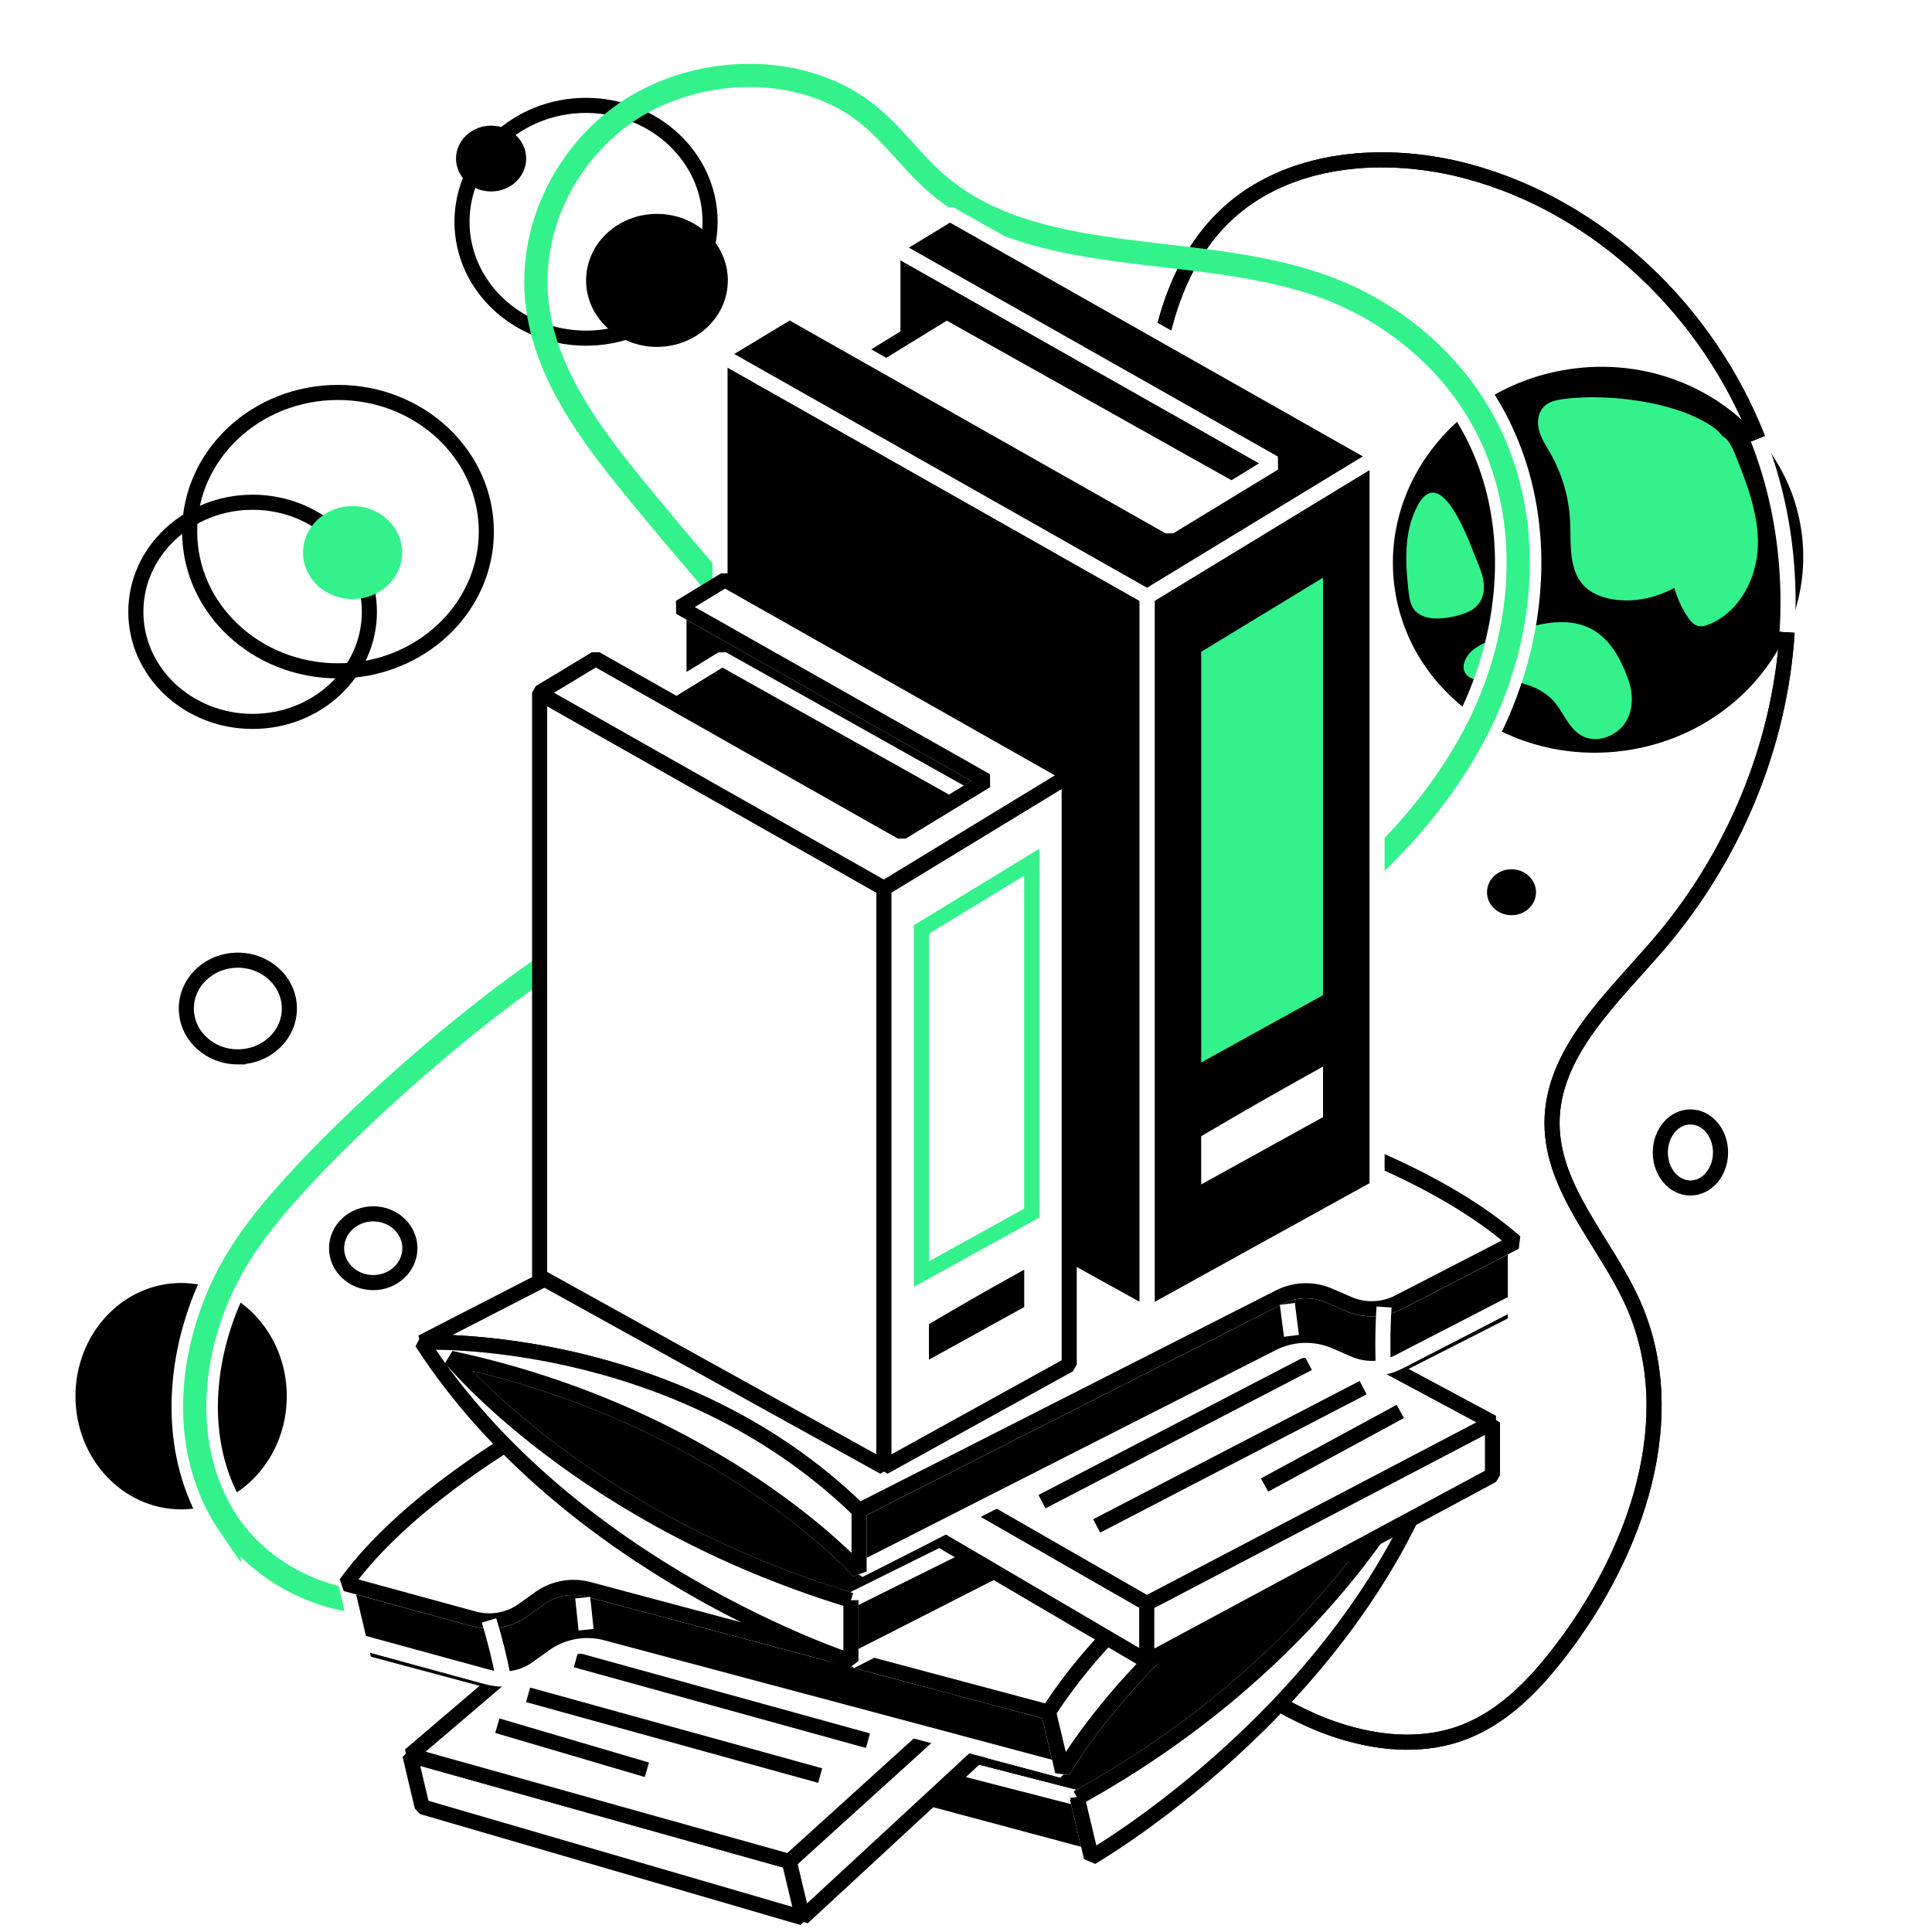
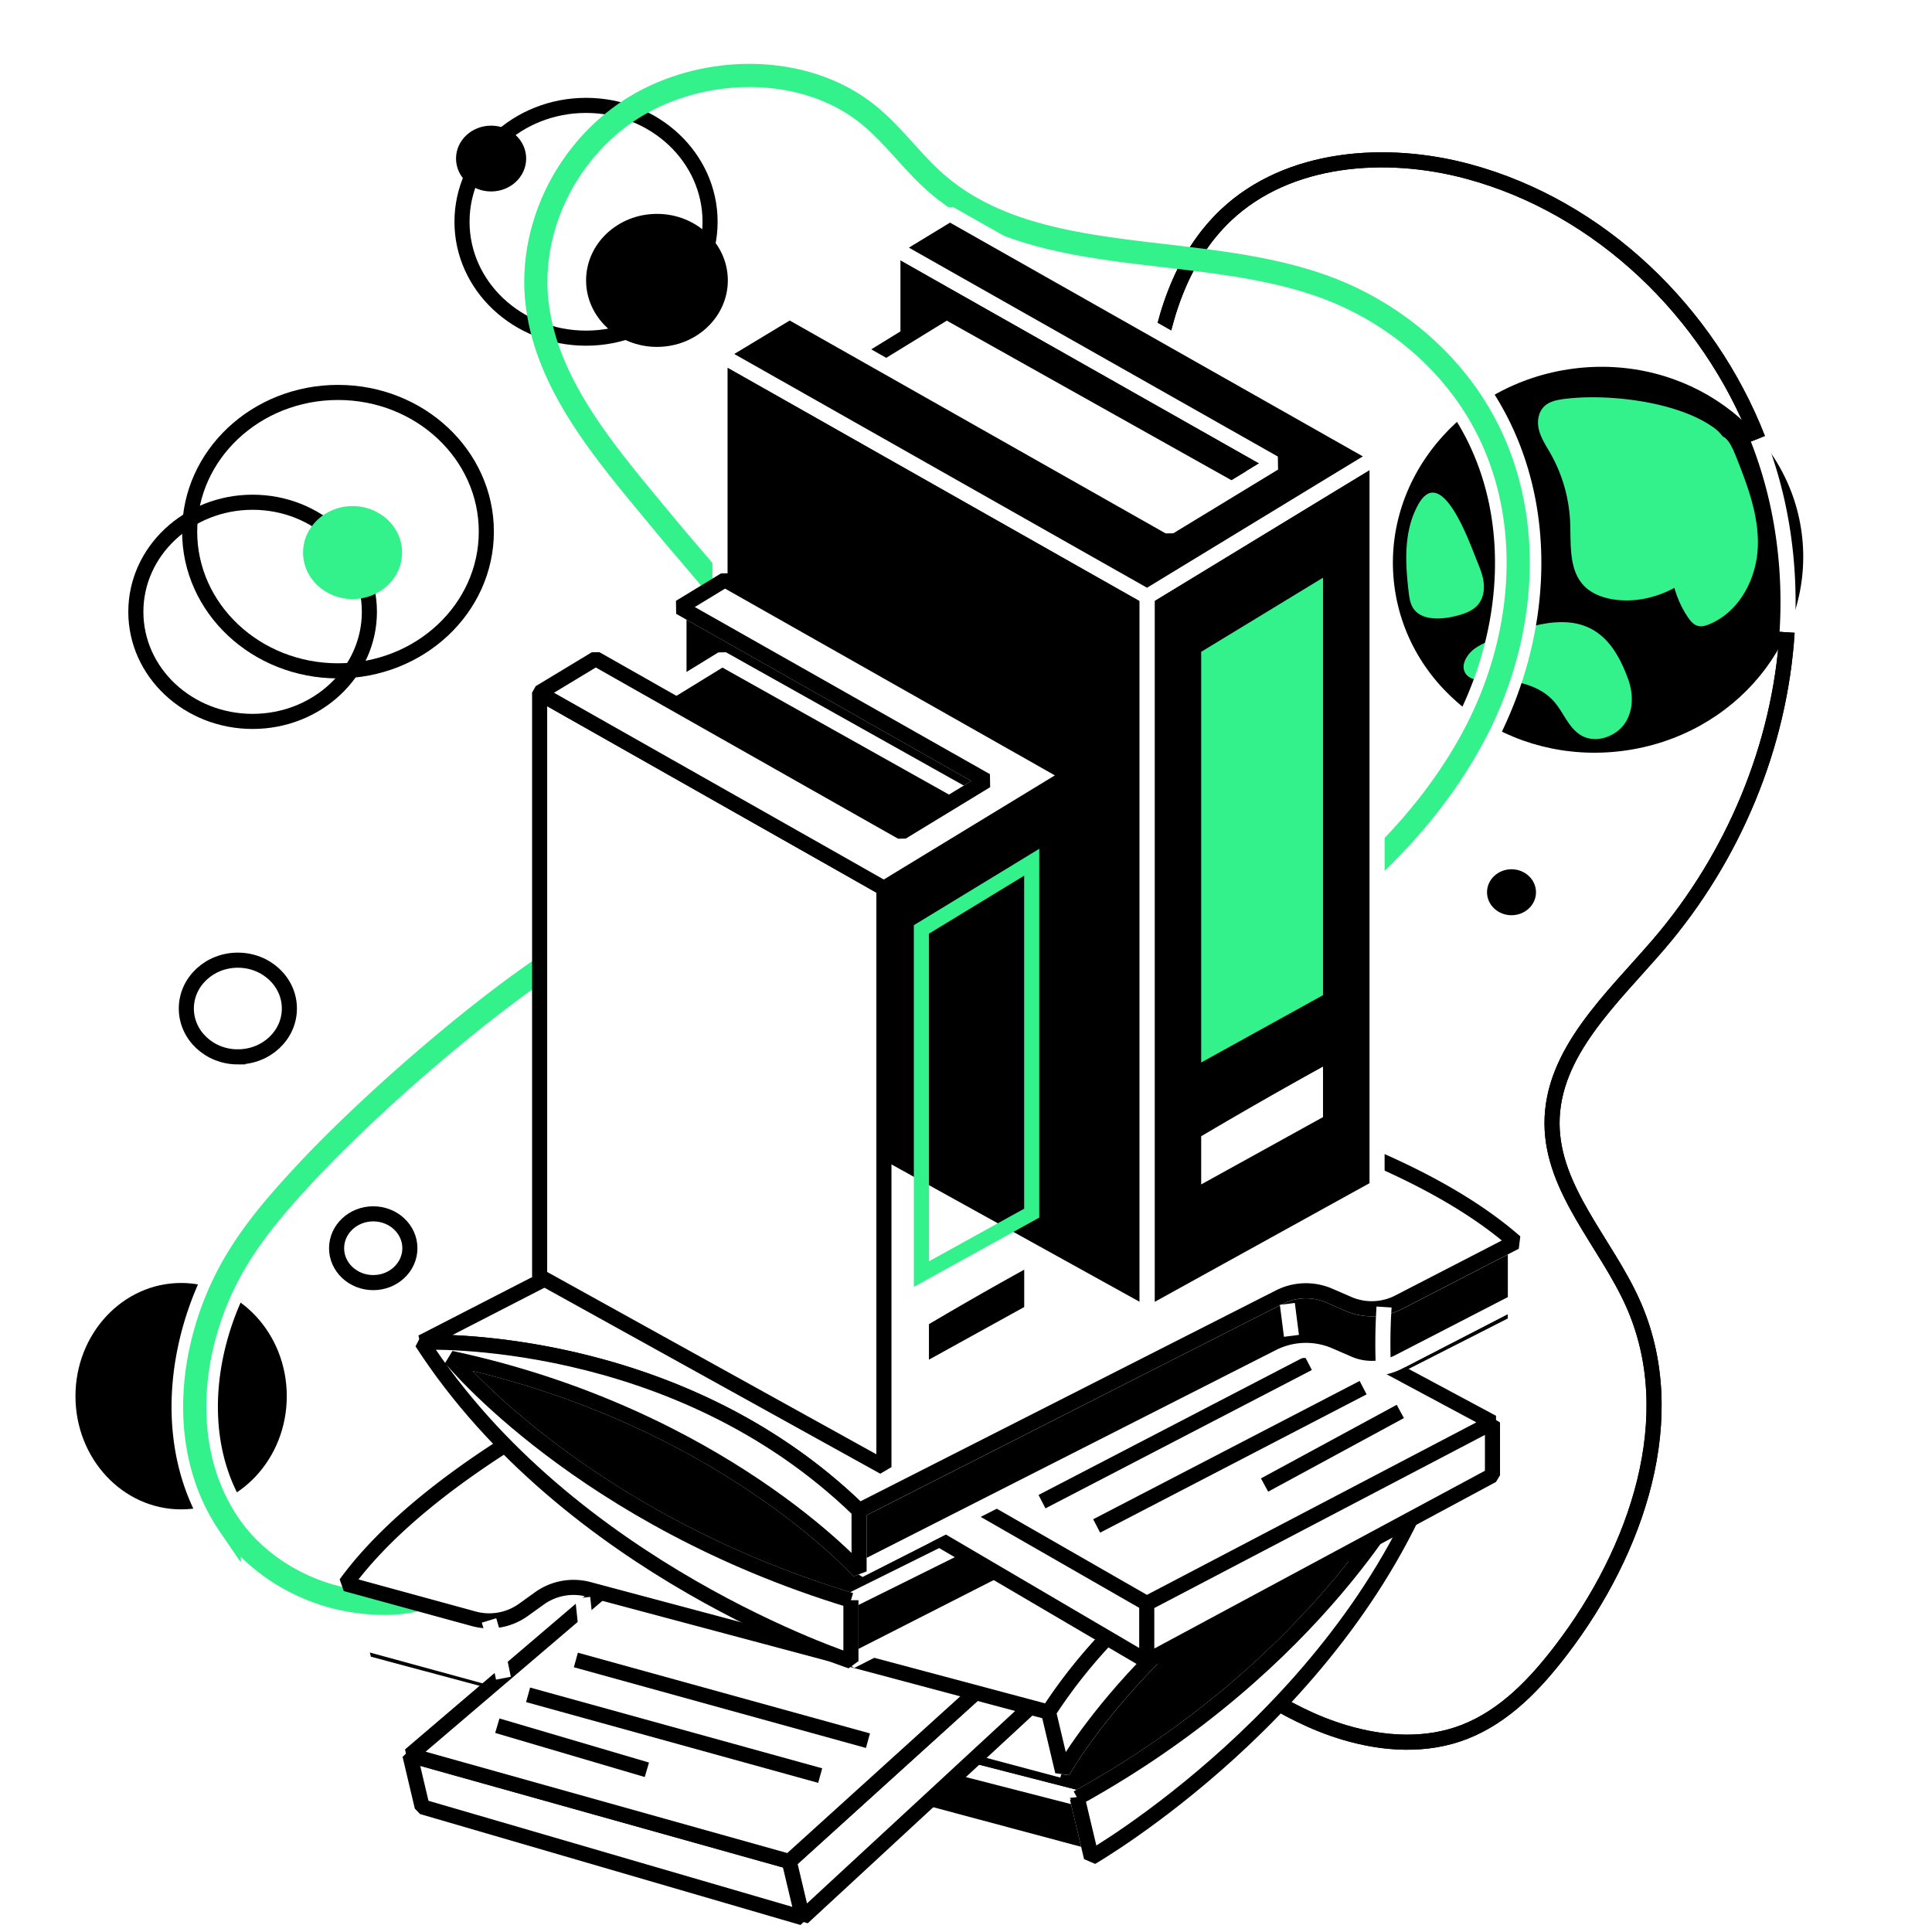
<svg xmlns="http://www.w3.org/2000/svg" width="128" height="128" fill="none">
  <path fill="#fff" d="M0 0h128v128H0z" />
  <path fill="#000" d="M12 100c3.866 0 7-3.358 7-7.5 0-4.142-3.134-7.5-7-7.5s-7 3.358-7 7.5c0 4.142 3.134 7.5 7 7.5ZM107.531 49.746c7.451-.974 12.75-7.432 11.836-14.424-.914-6.992-7.695-11.87-15.146-10.897-7.451.975-12.75 7.433-11.836 14.425.914 6.992 7.695 11.87 15.146 10.896Z" />
  <path fill="#33F28B" d="M103.618 26.434c-.441.058-.906.149-1.241.428-.466.39-.561 1.055-.419 1.617.142.561.478 1.06.767 1.568a10.098 10.098 0 0 1 1.298 4.494c.072 1.538-.129 3.308 1.033 4.377.542.494 1.297.737 2.052.824 2.666.303 5.376-1.28 6.658-3.525 1.099-1.922 1.886-6.344-.187-7.858-2.395-1.754-7.04-2.303-9.969-1.924h.008ZM93.946 33.455c-.96 1.752-.846 3.819-.62 5.76.046.393.104.798.332 1.125.548.762 1.759.718 2.719.49.556-.133 1.138-.32 1.512-.732.353-.391.464-.937.413-1.446-.05-.509-.243-.992-.438-1.463-.463-1.13-2.353-6.597-3.922-3.73l.004-.004ZM103.052 41.231c-1.304.099-2.554.55-3.776 1.002-.52.19-1.045.383-1.502.69-.595.396-1.061 1.185-.65 1.734.357.476 1.108.439 1.731.418 1.525-.055 3.161.319 4.118 1.422.671.773.997 1.875 1.955 2.311.945.43 2.182-.061 2.741-.912.56-.85.541-1.947.205-2.885-.811-2.242-2.068-3.98-4.825-3.775l.003-.005Z" />
  <path fill="#33F28B" d="M110.904 34.532c-.509 2.168-.327 4.544.94 6.388.17.247.385.503.696.561.236.045.481-.029.703-.122 2.054-.857 3.156-3.086 3.221-5.184.061-2.1-.724-4.118-1.505-6.07-.864-2.163-1.59-1.1-2.435.439-.699 1.27-1.289 2.595-1.62 3.988Z" />
  <path stroke="#fff" stroke-miterlimit="10" stroke-width="3.071" d="M15.188 101.03c-3.037-4.447-2.816-10.339-.7-15.238 1.305-3.023 3.236-5.372 5.76-8.08 4.203-4.507 11.25-10.662 16.48-14.098 3.938-2.587 8.1-4.707 10.98-8.316 1.928-2.418 2.413-4.193 2.87-7.181.857-5.602-2.821-8.847-6.511-13.325s-7.84-9.102-8.486-14.727c-.529-4.624 1.623-9.44 5.505-12.327 4.656-3.463 11.936-3.783 16.435-.143 1.678 1.357 2.904 3.143 4.527 4.553 6.703 5.83 17.544 3.73 26.01 6.97 4.17 1.598 7.729 4.56 9.916 8.256 3.766 6.366 3.225 14.46-.144 21.017-3.37 6.557-9.255 11.73-15.73 15.734-6.478 4.008-13.605 6.978-20.553 10.215-5.6 2.61-11.142 5.425-15.986 9.136-5.004 3.835-9.186 8.61-12.263 13.941a45.01 45.01 0 0 0-2.12 4.147c-.428.959-.677 2.181-1.306 3.045-1.362 1.873-4.784 1.779-6.875 1.38-3.145-.597-6.074-2.421-7.809-4.962v.003Z" />
  <path stroke="#000" stroke-miterlimit="10" d="M38.827 22.404c4.538 0 8.217-3.452 8.217-7.711s-3.679-7.711-8.217-7.711c-4.539 0-8.218 3.452-8.218 7.71 0 4.26 3.68 7.712 8.218 7.712ZM22.393 44.445c5.428 0 9.828-4.13 9.828-9.223 0-5.093-4.4-9.222-9.828-9.222-5.428 0-9.828 4.13-9.828 9.222 0 5.094 4.4 9.223 9.828 9.223Z" />
  <path stroke="#000" stroke-miterlimit="10" d="M16.736 47.795c4.273 0 7.737-3.25 7.737-7.26s-3.464-7.26-7.736-7.26c-4.273 0-7.737 3.25-7.737 7.26s3.464 7.26 7.736 7.26ZM15.758 70.02c1.886 0 3.414-1.434 3.414-3.203s-1.529-3.203-3.414-3.203c-1.885 0-3.413 1.434-3.413 3.203 0 1.77 1.528 3.204 3.413 3.204ZM24.728 84.976c1.34 0 2.428-1.02 2.428-2.278s-1.087-2.278-2.428-2.278-2.428 1.02-2.428 2.278 1.087 2.278 2.428 2.278Z" />
  <path fill="#000" d="M100.141 60.636c.896 0 1.623-.681 1.623-1.522s-.727-1.523-1.623-1.523-1.622.682-1.622 1.523c0 .84.726 1.522 1.622 1.522Z" />
-   <path stroke="#000" stroke-miterlimit="10" d="M111.995 78.707c1.102 0 1.995-1.054 1.995-2.353 0-1.3-.893-2.354-1.995-2.354S110 75.054 110 76.354s.893 2.353 1.995 2.353Z" />
  <path fill="#000" d="M32.537 12.685c1.283 0 2.323-.976 2.323-2.18 0-1.205-1.04-2.18-2.323-2.18-1.284 0-2.324.975-2.324 2.18 0 1.204 1.04 2.18 2.324 2.18ZM43.526 22.983c2.593 0 4.695-1.973 4.695-4.406 0-2.434-2.102-4.407-4.695-4.407-2.594 0-4.696 1.973-4.696 4.407 0 2.433 2.102 4.406 4.696 4.406Z" />
  <path fill="#33F28B" d="M23.36 39.69c1.812 0 3.28-1.38 3.28-3.08 0-1.7-1.468-3.08-3.28-3.08-1.813 0-3.282 1.38-3.282 3.08 0 1.7 1.47 3.08 3.281 3.08Z" />
  <path stroke="#fff" stroke-miterlimit="10" d="M118.399 41.898c.18-2.861-.02-5.737-.637-8.553a28.608 28.608 0 0 0-1.298-4.275" />
  <path stroke="#000" stroke-miterlimit="10" d="M116.465 29.066c-3.27-8.376-10.417-15.335-19.192-17.704-5.488-1.481-11.935-.989-16.037 2.876-3.057 2.88-4.348 7.151-4.78 11.302-1.507 14.486 5.917 29.137 2.912 43.39-2.047 9.708-8.842 18.746-7.26 28.547.678 4.185 2.99 8.069 6.275 10.795 3.197 2.654 6.639 5.297 10.693 6.508 2.6.774 5.417.958 7.973-.046 2.664-1.045 4.704-3.207 6.423-5.466 4.976-6.527 8.061-15.411 4.719-22.908-1.795-4.026-5.348-7.527-5.365-11.918-.02-4.711 3.987-8.294 7.072-11.888 4.948-5.768 8.029-13.148 8.502-20.663" />
  <path stroke="#000" stroke-miterlimit="10" d="M116.465 29.066c-3.27-8.376-10.417-15.335-19.192-17.704-5.488-1.481-11.935-.989-16.037 2.876-3.057 2.88-4.348 7.151-4.78 11.302-1.507 14.486 5.917 29.137 2.912 43.39-2.047 9.708-8.842 18.746-7.26 28.547.678 4.185 2.99 8.069 6.275 10.795 3.197 2.654 6.639 5.297 10.693 6.508 2.6.774 5.417.958 7.973-.046 2.664-1.045 4.704-3.207 6.423-5.466 4.976-6.527 8.061-15.411 4.719-22.908-1.795-4.026-5.348-7.527-5.365-11.918-.02-4.711 3.987-8.294 7.072-11.888 4.948-5.768 8.029-13.148 8.502-20.663" />
  <path stroke="#33F28B" stroke-miterlimit="10" stroke-width="1.536" d="M15.188 101.03c-3.037-4.447-2.816-10.339-.7-15.238 1.305-3.023 3.236-5.372 5.76-8.08 4.203-4.507 11.25-10.662 16.48-14.098 3.938-2.587 8.1-4.707 10.98-8.316 1.928-2.418 2.413-4.193 2.87-7.181.857-5.602-2.821-8.847-6.511-13.325s-7.84-9.102-8.486-14.727c-.529-4.624 1.623-9.44 5.505-12.327 4.656-3.463 11.936-3.783 16.435-.143 1.678 1.357 2.904 3.143 4.527 4.553 6.703 5.83 17.544 3.73 26.01 6.97 4.17 1.598 7.729 4.56 9.916 8.256 3.766 6.366 3.225 14.46-.144 21.017-3.37 6.557-9.255 11.73-15.73 15.734-6.474 4.004-13.605 6.978-20.553 10.215-5.6 2.61-11.142 5.425-15.986 9.136-5.004 3.835-9.186 8.61-12.263 13.941a45.01 45.01 0 0 0-2.12 4.147c-.428.959-.677 2.181-1.306 3.045-1.362 1.873-4.784 1.779-6.875 1.38-3.145-.597-6.074-2.421-7.809-4.962v.003Z" />
  <path fill="#000" stroke="#fff" stroke-linejoin="bevel" d="M93.53 98.071s-5.994 12.129-22.156 21.051l-35.18-9.038.48-.346a3.862 3.862 0 0 1 3.241-.579l30.466 8.128.02.087s6.566-11.922 23.13-19.295v-.008Z" />
  <path fill="#000" stroke="#fff" stroke-linejoin="bevel" d="M32.306 111.103a3.864 3.864 0 0 0 3.266-.576l.62-.447 35.182 9.038.933 3.937-48.154-12.889-.328-1.387 8.481 2.32v.004Z" />
  <path fill="#fff" stroke="#000" stroke-linejoin="bevel" d="m53.177 127.055-.886-3.73-25.132-7.042.809 3.422 25.209 7.35ZM52.292 123.325l27.144-24.592.785 3.316-27.044 25.006-.885-3.73Z" />
  <path fill="#fff" stroke="#000" stroke-linejoin="bevel" d="m52.291 123.325 27.144-24.592-24.612-6.053-27.664 23.603 25.132 7.042Z" />
  <path stroke="#000" stroke-linejoin="bevel" d="m42.857 117.253-9.908-2.921M54.34 117.637l-19.352-5.35M57.504 115.325l-19.351-5.347" />
-   <path fill="#000" stroke="#fff" stroke-linejoin="bevel" d="M31.39 107.253a3.864 3.864 0 0 0 3.265-.576l1.106-.793a3.862 3.862 0 0 1 3.241-.579l30.465 8.129.914 3.853-30.465-8.128a3.876 3.876 0 0 0-3.242.579l-.48.346-.621.447c-.93.669-2.144.88-3.266.575l-8.481-2.319-.473-2.001-.44-1.849 8.48 2.319-.003-.003Z" />
  <path fill="#fff" stroke="#000" stroke-linejoin="bevel" d="m69.468 113.43-30.466-8.129a3.88 3.88 0 0 0-3.241.579l-1.106.794a3.881 3.881 0 0 1-3.265.575l-8.482-2.32C31.09 93.71 54.551 85.601 54.551 85.601l40.61 11.042s-16.527 2.692-25.694 16.787Z" />
  <path fill="#fff" stroke="#000" stroke-linejoin="bevel" d="M71.375 119.122c16.162-8.922 22.156-21.05 22.156-21.05-16.563 7.372-23.13 19.294-23.13 19.294l-.02-.086-.913-3.854C78.635 99.331 95.16 96.639 95.16 96.639c-6.005 16.697-22.853 26.416-22.853 26.416l-.933-3.937v.004Z" />
  <path stroke="#fff" stroke-linejoin="bevel" d="m38.606 105.85.224 2.124M32.4 107.358c.385 1.259.705 2.538.953 3.827" />
  <path fill="#000" stroke="#fff" stroke-linejoin="bevel" d="M29.873 89.992s8.658 10.617 26.502 16.031l32.249-15.997-.553-.24a3.892 3.892 0 0 0-3.298.093l-27.857 14.144v.087s-9.17-10.298-27.043-14.118ZM92.654 90.233a3.893 3.893 0 0 1-3.321.105l-.713-.308-32.248 15.997v4.034l44.019-22.4V86.24l-7.74 3.993h.003Z" />
  <path fill="#fff" stroke="#000" stroke-linejoin="bevel" d="M75.975 110.057v-3.823L98.88 94.24v3.5l-22.905 12.317ZM75.975 106.234 43.787 87.763v3.398l32.188 18.896v-3.823ZM75.975 106.234 43.787 87.762l22.62-10.925L98.88 94.24l-22.905 11.994Z" />
  <path stroke="#000" stroke-linejoin="bevel" d="m83.78 98.387 8.994-4.876M72.657 101.098l17.653-9.162M69.035 99.489l17.649-9.166" />
  <path fill="#000" stroke="#fff" stroke-linejoin="bevel" d="M92.654 86.285a3.892 3.892 0 0 1-3.322.105l-1.262-.549a3.892 3.892 0 0 0-3.297.094L56.916 100.08v3.948l27.857-14.144a3.892 3.892 0 0 1 3.297-.094l.553.24.713.309a3.892 3.892 0 0 0 3.322-.105l7.74-3.993v-3.948l-7.74 3.993h-.004Z" />
  <path fill="#fff" stroke="#000" stroke-linejoin="bevel" d="m56.916 100.075 27.857-14.144a3.892 3.892 0 0 1 3.297-.093l1.263.548a3.893 3.893 0 0 0 3.32-.105l7.741-3.993c-10.58-9.282-35.36-12.418-35.36-12.418L27.948 88.928s16.755-.745 28.967 11.147Z" />
  <path fill="#fff" stroke="#000" stroke-linejoin="bevel" d="M56.375 106.023c-17.845-5.414-26.503-16.031-26.503-16.031 17.873 3.82 27.044 14.118 27.044 14.118v-4.035C44.704 88.187 27.95 88.928 27.95 88.928c9.728 15.072 28.426 21.126 28.426 21.126v-4.035.004Z" />
  <path stroke="#fff" stroke-linejoin="bevel" d="m85.29 86.386.272 2.117M91.697 86.593a37.81 37.81 0 0 0-.048 3.93" />
  <path fill="#000" stroke="#fff" stroke-linejoin="bevel" d="m77.476 34.905 6.94-4.222L62.931 18.52l-3.702-2.098-.072-.04v8.15l18.318 10.373ZM76.005 39.518l-3.012-1.703L52.31 26.1l-4.607-2.606v47.933l28.301 15.67V39.518Z" />
  <path fill="#000" stroke="#fff" stroke-linejoin="bevel" d="M76.005 39.518v47.579l15.229-8.414V30.25l-3.013 1.83-12.216 7.437Z" />
  <path fill="#33F28B" stroke="#000" stroke-miterlimit="10" d="M79.082 42.902v28.337l9.071-5.012V37.383l-1.79 1.09-7.28 4.429Z" />
  <path fill="#fff" stroke="#000" stroke-linejoin="bevel" d="M79.082 74.995v4.323l9.071-5.011V69.82a318.513 318.513 0 0 0-9.07 5.174ZM56.614 24.412l6.102-3.748 20.81 11.666-6.423 3.83-20.49-11.748Z" />
  <path fill="#000" stroke="#fff" stroke-linejoin="bevel" d="M88.117 28.43 62.932 14.17l-3.702 2.252 3.702 2.098 21.483 12.163-6.94 4.222-18.317-10.373-6.847-3.876-4.607 2.782v.056L52.31 26.1l20.682 11.715 3.012 1.703 12.216-7.437 3.013-1.83v-.057l-3.117-1.763ZM59.747 55.132l5.593-3.406-17.312-9.805-2.984-1.688-.06-.034v6.572l14.763 8.361Z" />
  <path fill="#fff" stroke="#000" stroke-linejoin="bevel" d="m58.561 58.85-2.424-1.376-16.67-9.44-3.715-2.102v38.634L58.562 97.2V58.85Z" />
-   <path fill="#fff" stroke="#000" stroke-linejoin="bevel" d="M58.561 58.85V97.2l12.276-6.783V51.38l-2.424 1.474-9.852 5.996Z" />
  <path stroke="#33F28B" stroke-miterlimit="10" d="M61.045 61.576v22.836l7.308-4.037v-23.25l-1.442.88-5.866 3.571Z" />
  <path fill="#000" stroke="#fff" stroke-linejoin="bevel" d="M61.045 87.443v3.485l7.312-4.038v-3.617a253.77 253.77 0 0 0-7.312 4.17ZM42.932 46.673l4.92-3.023 16.775 9.403-5.18 3.087-16.515-9.467Z" />
  <path fill="#fff" stroke="#000" stroke-linejoin="bevel" d="M68.325 49.91 48.028 38.417l-2.984 1.816 2.984 1.688 17.312 9.805-5.593 3.406-14.764-8.361-5.517-3.128-3.714 2.244v.045l3.714 2.102 16.671 9.44 2.424 1.377 9.852-5.997 2.424-1.474v-.045l-2.512-1.425Z" />
</svg>